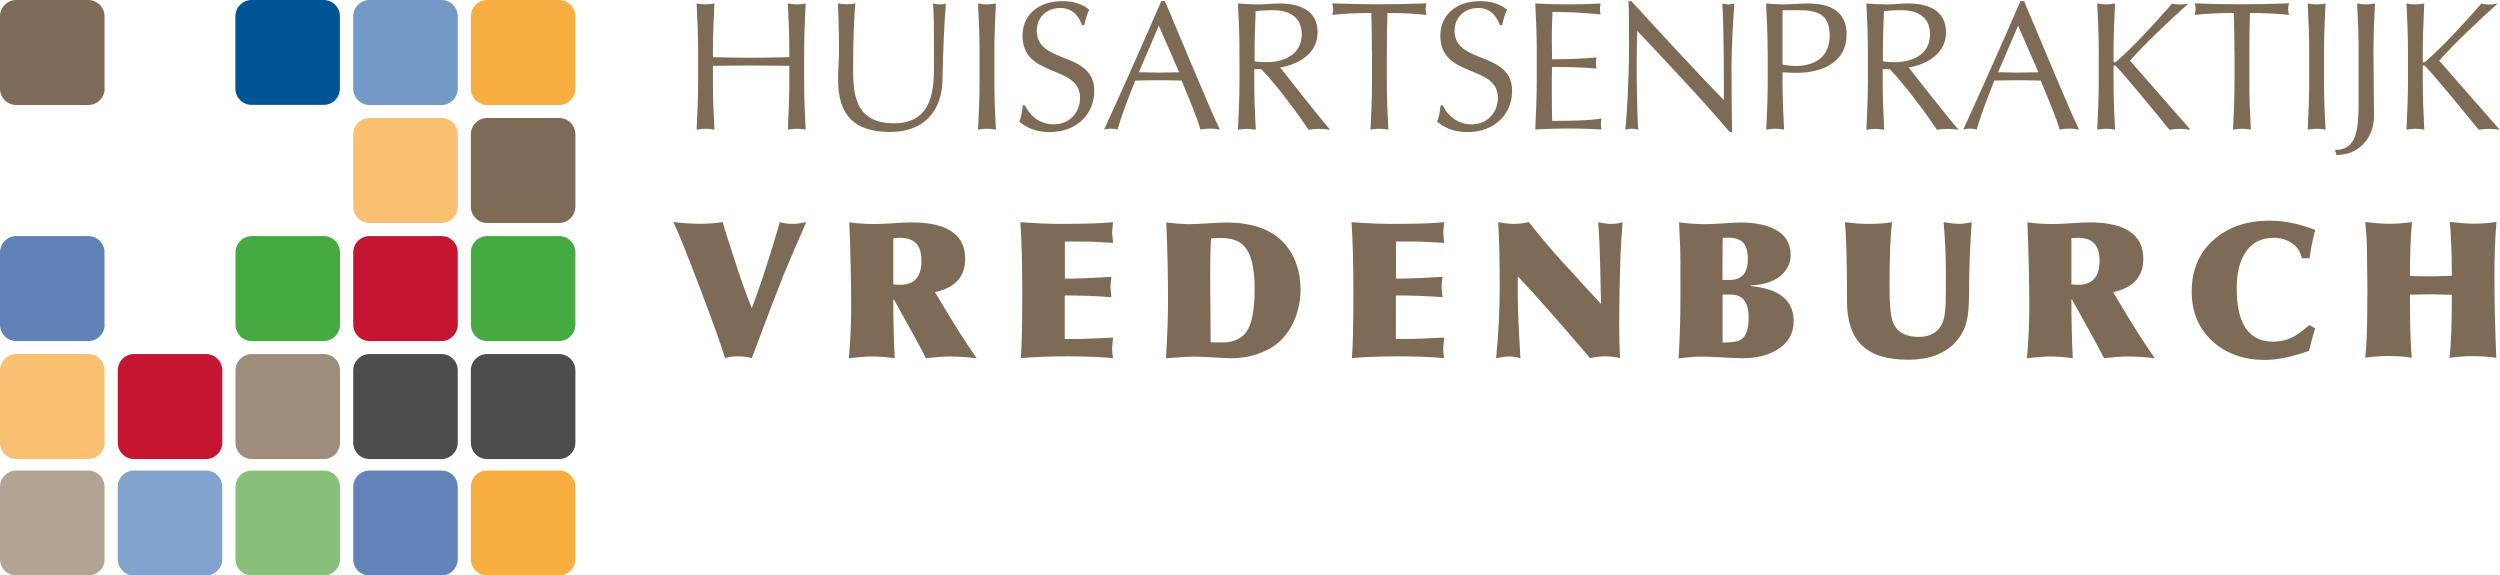
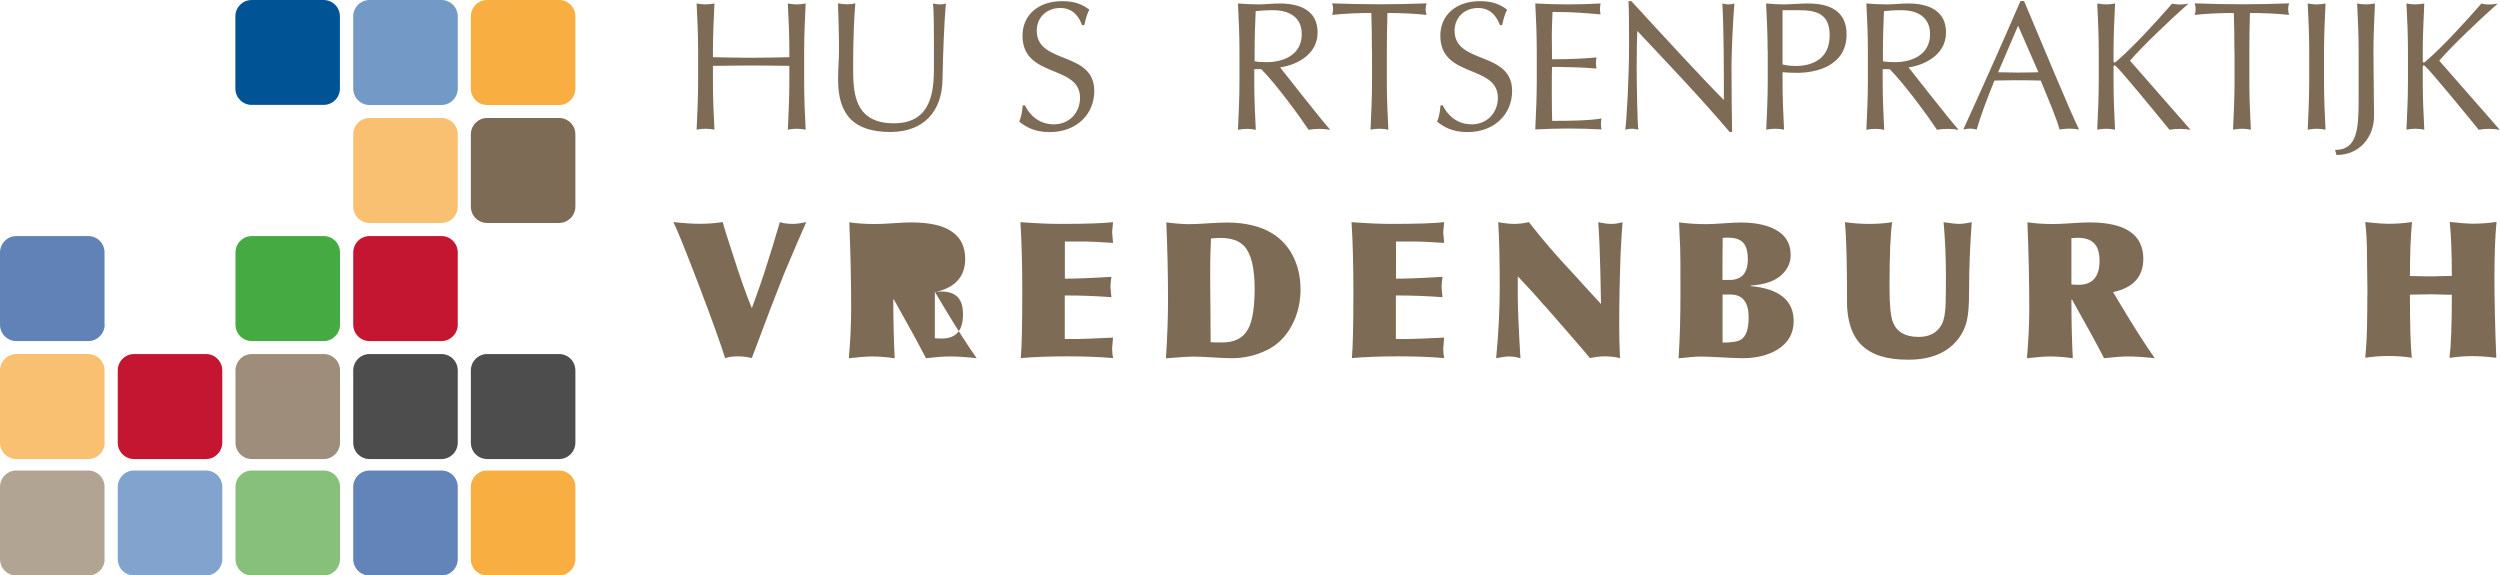
<svg xmlns="http://www.w3.org/2000/svg" id="Layer_1" width="215.94" height="49.7" viewBox="0 0 215.94 49.7">
  <defs>
    <style>.cls-1{fill:#f8ae40;}.cls-2{fill:#9e8d7b;}.cls-3{fill:#82a3cd;}.cls-4{fill:#46aa42;}.cls-5{fill:#fac071;}.cls-6{fill:#7d6b56;}.cls-7{fill:#6082b7;}.cls-8{fill:#4e4d4d;}.cls-9{fill:#005394;}.cls-10{fill:#7399c6;}.cls-11{fill:#6384b8;}.cls-12{fill:#b2a493;}.cls-13{fill:#87c07b;}.cls-14{fill:#c41631;}</style>
  </defs>
  <path class="cls-6" d="M62.43,19.19c.12.48.42,1.43.89,2.85.6,1.89,1.14,3.42,1.62,4.58.51-1.37.96-2.66,1.34-3.89.26-.79.62-1.97,1.08-3.54.34.1.72.15,1.13.15.27,0,.66-.05,1.15-.15-.45,1.01-1.1,2.52-1.95,4.54-.6,1.5-1.52,3.9-2.75,7.2-.39-.1-.79-.15-1.18-.15-.45,0-.83.05-1.13.15-.32-1.06-1.07-3.15-2.25-6.26-1.19-3.11-1.93-4.94-2.22-5.49.91.1,1.67.15,2.28.15.68,0,1.34-.05,2-.15Z" />
-   <path class="cls-6" d="M80.75,25.21l.36.61c1.28,2.15,2.36,3.86,3.25,5.12-.91-.1-1.67-.15-2.3-.15-.53,0-1.22.05-2.08.15-.58-1.13-1.5-2.82-2.77-5.07h-.05c0,1.8.04,3.49.12,5.07-.74-.1-1.39-.15-1.94-.15-.46,0-1.13.05-2.02.15.13-1.49.2-2.93.2-4.33,0-2.17-.05-4.64-.16-7.41.65.1,1.39.15,2.23.15.35,0,.87-.02,1.57-.07.69-.05,1.22-.07,1.57-.07,3.09,0,4.64,1.05,4.64,3.15,0,1.54-.87,2.5-2.61,2.87ZM77.16,20.57v4c.14.02.34.03.61.03,1.21,0,1.82-.69,1.82-2.08s-.63-1.98-1.9-1.98c-.11,0-.29.01-.53.03Z" />
+   <path class="cls-6" d="M80.75,25.21l.36.61c1.28,2.15,2.36,3.86,3.25,5.12-.91-.1-1.67-.15-2.3-.15-.53,0-1.22.05-2.08.15-.58-1.13-1.5-2.82-2.77-5.07h-.05c0,1.8.04,3.49.12,5.07-.74-.1-1.39-.15-1.94-.15-.46,0-1.13.05-2.02.15.13-1.49.2-2.93.2-4.33,0-2.17-.05-4.64-.16-7.41.65.1,1.39.15,2.23.15.35,0,.87-.02,1.57-.07.69-.05,1.22-.07,1.57-.07,3.09,0,4.64,1.05,4.64,3.15,0,1.54-.87,2.5-2.61,2.87Zv4c.14.02.34.03.61.03,1.21,0,1.82-.69,1.82-2.08s-.63-1.98-1.9-1.98c-.11,0-.29.01-.53.03Z" />
  <path class="cls-6" d="M91.97,25.52v3.76h1.15c.33,0,1.33-.04,3.02-.12-.05.51-.08.83-.08.93,0,.26.03.54.08.84-1.14-.1-2.46-.15-3.97-.15s-2.86.05-4,.15c.09-1.01.13-2.91.13-5.72,0-2.31-.05-4.31-.16-6.02,1.36.1,2.49.15,3.41.15,2.19,0,3.72-.05,4.59-.15-.05.49-.08.78-.08.87s.03.39.08.92c-1.28-.08-2.09-.12-2.44-.12h-1.72v3.21c.92,0,2.26-.05,4.02-.16-.05.33-.08.62-.08.87,0,.12.03.42.08.89-1.32-.1-2.66-.15-4.02-.15Z" />
  <path class="cls-6" d="M112.34,24.92c0,1.2-.26,2.28-.78,3.23-.52.95-1.22,1.64-2.09,2.07-.97.48-1.99.72-3.05.72-.37,0-.93-.02-1.68-.07-.75-.05-1.31-.07-1.7-.07s-1.17.05-2.33.15c.12-1.84.18-3.54.18-5.1,0-2.1-.05-4.31-.15-6.64.79.1,1.44.15,1.97.15.36,0,.91-.02,1.63-.07.73-.05,1.27-.07,1.63-.07,1.63,0,2.97.33,4.02,1,.76.49,1.36,1.18,1.77,2.05.38.82.57,1.71.57,2.67ZM108.37,24.93c0-1.79-.3-3.02-.9-3.67-.43-.47-1.12-.71-2.08-.71-.24,0-.5.02-.79.05-.04.83-.07,1.74-.07,2.74,0,.57,0,1.6.02,3.1.01,1.5.02,2.54.02,3.12.22.01.55.02,1,.02,1.07,0,1.82-.38,2.23-1.15.38-.69.57-1.85.57-3.49Z" />
  <path class="cls-6" d="M120.57,25.52v3.76h1.15c.33,0,1.33-.04,3.02-.12-.05.51-.08.83-.08.93,0,.26.03.54.08.84-1.14-.1-2.46-.15-3.97-.15s-2.86.05-4,.15c.09-1.01.13-2.91.13-5.72,0-2.31-.05-4.31-.16-6.02,1.36.1,2.49.15,3.41.15,2.19,0,3.72-.05,4.59-.15-.05.49-.08.78-.08.87s.03.39.08.92c-1.28-.08-2.09-.12-2.44-.12h-1.72v3.21c.92,0,2.26-.05,4.02-.16-.05.33-.08.62-.08.87,0,.12.03.42.08.89-1.32-.1-2.66-.15-4.02-.15Z" />
  <path class="cls-6" d="M133.39,26.39l-.9-1.03c-.31-.33-.77-.83-1.39-1.49v1.71c0,1.07.08,2.86.23,5.36-.35-.1-.68-.15-.98-.15-.25,0-.62.05-1.12.15.21-2.15.31-4.21.31-6.17,0-2.26-.04-4.12-.13-5.58.55.1,1.01.15,1.39.15.35,0,.77-.05,1.26-.15,1.13,1.45,2.42,2.96,3.89,4.51.49.55,1.27,1.4,2.34,2.56,0-.37-.01-.85-.03-1.44-.02-.79-.03-1.26-.03-1.43-.03-1.51-.09-2.91-.18-4.2.45.1.82.15,1.12.15.33,0,.66-.05.98-.15-.04.55-.1,1.38-.16,2.49-.09,2.33-.13,4.54-.13,6.63,0,.59.02,1.46.07,2.62-.42-.1-.86-.15-1.34-.15-.33,0-.75.05-1.26.15-.46-.57-1.77-2.08-3.92-4.54Z" />
  <path class="cls-6" d="M151.22,24.64v.07c2.47.23,3.71,1.24,3.71,3.03,0,1.07-.48,1.9-1.44,2.48-.81.48-1.8.72-2.98.72-.32,0-.9-.02-1.75-.07-.85-.05-1.49-.07-1.93-.07-.34,0-.95.05-1.84.15.11-1.7.16-3.54.16-5.54,0-2.35,0-3.65-.02-3.9l-.1-2.3c.78.1,1.54.15,2.3.15.35,0,.86-.02,1.53-.07.67-.05,1.16-.07,1.49-.07,1.15,0,2.08.17,2.8.51,1.02.47,1.52,1.24,1.52,2.31,0,.58-.21,1.09-.62,1.54-.59.65-1.54,1.01-2.84,1.08ZM148.79,24.18h.61c1.05,0,1.57-.6,1.57-1.8,0-.6-.11-1.04-.33-1.33-.26-.35-.72-.52-1.36-.52-.21,0-.37,0-.48.02-.01.38-.02,1.6-.02,3.64ZM149.48,25.44h-.69v4.15c.83,0,1.37-.09,1.62-.28.42-.28.63-.91.63-1.89,0-1.32-.52-1.98-1.56-1.98Z" />
  <path class="cls-6" d="M159.54,25.98c0-3.24-.06-5.5-.18-6.79.72.1,1.41.15,2.05.15.78,0,1.45-.05,2.03-.15-.15.93-.23,2.82-.23,5.66,0,1.51.1,2.52.31,3.02.34.82,1.07,1.23,2.2,1.23.95,0,1.62-.36,2-1.08.21-.4.32-1.03.34-1.89.01-.51.02-1.3.02-2.36,0-1.56-.07-3.09-.2-4.58.65.1,1.07.15,1.28.15.32,0,.7-.05,1.15-.15-.15,2.09-.23,4.11-.23,6.05,0,1.08-.06,1.89-.18,2.41-.15.68-.45,1.28-.9,1.8-.93,1.08-2.32,1.62-4.18,1.62s-3.12-.41-3.99-1.23c-.86-.82-1.3-2.11-1.3-3.87Z" />
  <path class="cls-6" d="M182.51,25.21l.36.61c1.28,2.15,2.36,3.86,3.25,5.12-.91-.1-1.67-.15-2.3-.15-.53,0-1.22.05-2.08.15-.58-1.13-1.5-2.82-2.77-5.07h-.05c0,1.8.04,3.49.12,5.07-.74-.1-1.39-.15-1.94-.15-.46,0-1.13.05-2.02.15.13-1.49.2-2.93.2-4.33,0-2.17-.05-4.64-.16-7.41.65.1,1.39.15,2.23.15.35,0,.87-.02,1.57-.07.69-.05,1.22-.07,1.57-.07,3.09,0,4.64,1.05,4.64,3.15,0,1.54-.87,2.5-2.61,2.87ZM178.92,20.57v4c.14.02.34.03.61.03,1.21,0,1.82-.69,1.82-2.08s-.63-1.98-1.9-1.98c-.11,0-.29.01-.53.03Z" />
-   <path class="cls-6" d="M199.49,22.31h-.66c-.13-.57-.42-1.01-.87-1.31-.45-.31-.97-.46-1.56-.46-1.13,0-1.96.45-2.51,1.36-.45.73-.68,1.7-.69,2.9-.03,3.14,1.02,4.71,3.15,4.71.67,0,1.28-.16,1.85-.48.33-.19.75-.5,1.26-.95l.51.28c-.22.72-.39,1.37-.52,1.94-1.46.52-2.73.79-3.82.79-1.8,0-3.3-.53-4.48-1.57-1.22-1.1-1.84-2.55-1.84-4.33,0-1.9.66-3.42,1.97-4.54,1.24-1.06,2.82-1.59,4.76-1.59,1.26,0,2.57.27,3.94.8-.07.24-.15.61-.26,1.1-.07.31-.14.76-.23,1.36Z" />
  <path class="cls-6" d="M204.49,25.52c0-.2,0-.81-.02-1.83-.01-1.02-.02-1.62-.02-1.8,0-.89-.05-1.79-.15-2.71.89.1,1.56.15,2.02.15.66,0,1.33-.05,2.02-.15-.12,1.26-.18,2.81-.18,4.66.66.02,1.25.03,1.79.03.19,0,.49,0,.9-.02.42-.01.73-.02.93-.02,0-1.89-.06-3.44-.18-4.66.89.1,1.56.15,2.02.15.66,0,1.33-.05,2.02-.15-.12,1.25-.18,2.81-.18,4.69,0,2.06.05,4.41.16,7.05-.7-.1-1.42-.15-2.15-.15-.51,0-1.14.05-1.89.15.13-1.06.2-2.88.2-5.45-.2,0-.5,0-.9-.02-.41-.01-.71-.02-.92-.02-.46,0-1.06.01-1.8.03,0,2.56.05,4.37.16,5.45-.58-.1-1.26-.15-2.05-.15-.65,0-1.3.05-1.97.15l.07-.82c.08-.96.11-2.49.11-4.59Z" />
  <path class="cls-6" d="M68.18,4.39c0-1.36-.06-2.73-.13-4.09.27.05.52.08.77.08s.5-.03.77-.08c-.06,1.36-.13,2.73-.13,4.09v2.72c0,1.36.06,2.73.13,4.09-.27-.05-.52-.08-.77-.08s-.51.03-.77.08c.06-1.36.13-2.73.13-4.09v-1.42c-1.11-.02-2.2-.03-3.3-.03s-2.2.02-3.3.03v1.42c0,1.36.06,2.73.13,4.09-.27-.05-.52-.08-.77-.08s-.51.03-.77.08c.06-1.36.13-2.73.13-4.09v-2.72c0-1.36-.06-2.73-.13-4.09.27.05.52.08.77.08s.5-.03.77-.08c-.06,1.36-.13,2.73-.13,4.09v.55c1.11.02,2.2.05,3.3.05s2.2-.03,3.3-.05v-.55Z" />
  <path class="cls-6" d="M80.58.3c.21.05.43.08.65.08.16,0,.33-.03.47-.08-.13,1.47-.25,4.25-.29,6.55-.03,2.8-1.66,4.55-4.5,4.55-3.13,0-4.52-1.45-4.52-4.52,0-.98.08-1.71.08-2.5,0-1.74-.06-3.17-.09-4.09.25.05.57.08.82.08.22,0,.47-.03.68-.08-.09.93-.19,3.08-.19,5.42,0,2.15,0,4.94,3.52,4.94s3.46-3.24,3.46-5.23c0-3,0-4.52-.09-5.13Z" />
-   <path class="cls-6" d="M84.61,4.39c0-1.36-.06-2.73-.13-4.09.27.05.52.08.77.08s.5-.03.77-.08c-.06,1.36-.13,2.73-.13,4.09v2.72c0,1.36.06,2.73.13,4.09-.27-.05-.52-.08-.77-.08s-.51.03-.77.08c.06-1.36.13-2.73.13-4.09v-2.72Z" />
  <path class="cls-6" d="M88.53,9.1c.35.74,1.14,1.64,2.5,1.64s2.26-1.03,2.26-2.29c0-2.91-4.97-1.66-4.97-5.37,0-1.75,1.33-2.98,3.43-2.98,1,0,1.71.24,2.34.74-.19.36-.3.73-.43,1.33h-.19c-.22-.58-.7-1.48-1.88-1.48s-2.04.81-2.04,1.96c0,2.95,4.97,1.72,4.97,5.21,0,1.93-1.44,3.55-3.87,3.55-1.31,0-2.05-.46-2.61-.9.19-.49.24-.81.3-1.41h.19Z" />
-   <path class="cls-6" d="M100.62.09c1.55,3.66,3.92,9.41,4.75,11.1-.28-.05-.55-.08-.84-.08s-.55.03-.84.08c-.3-1.09-1.06-2.83-1.63-4.23-.68-.02-1.37-.03-2.07-.03-.65,0-1.28.02-1.93.03-.66,1.63-1.26,3.24-1.53,4.23-.21-.05-.4-.08-.58-.08s-.38.03-.58.08c1.69-3.7,3.33-7.38,4.94-11.1h.3ZM100.09,2.23l-1.72,4.01c.55,0,1.15.03,1.71.03.58,0,1.18-.02,1.77-.03l-1.75-4.01Z" />
  <path class="cls-6" d="M107.06,4.39c0-1.36-.06-2.73-.13-4.09.6.05,1.2.08,1.8.08s1.2-.08,1.8-.08c1.78,0,3.28.62,3.28,2.5,0,2.04-2.04,2.86-3.24,3.02.77.96,3.41,4.36,4.33,5.39-.32-.05-.63-.08-.95-.08s-.62.03-.92.08c-.63-.96-2.73-3.87-4.09-5.24h-.6v1.15c0,1.36.06,2.73.13,4.09-.27-.05-.52-.08-.77-.08s-.51.03-.77.08c.06-1.36.13-2.73.13-4.09v-2.72ZM108.36,5.29c.28.06.65.08,1.06.08,1.3,0,3.02-.54,3.02-2.42,0-1.66-1.37-2.07-2.45-2.07-.73,0-1.2.05-1.53.08-.05,1.15-.09,2.29-.09,3.43v.9Z" />
  <path class="cls-6" d="M118.5,4.39c0-1.09-.02-2.18-.05-3.27-1.09,0-2.5.06-3.38.17.05-.16.08-.33.08-.51,0-.16-.03-.32-.08-.49,1.36.05,2.72.08,4.08.08s2.72-.03,4.07-.08c-.05.17-.08.33-.08.51,0,.16.03.33.08.49-.88-.11-2.29-.17-3.38-.17-.03,1.09-.05,2.18-.05,3.27v2.72c0,1.36.06,2.73.13,4.09-.27-.05-.52-.08-.77-.08s-.51.03-.77.08c.06-1.36.13-2.73.13-4.09v-2.72Z" />
  <path class="cls-6" d="M124.62,9.1c.35.74,1.14,1.64,2.5,1.64s2.26-1.03,2.26-2.29c0-2.91-4.97-1.66-4.97-5.37,0-1.75,1.33-2.98,3.43-2.98,1,0,1.71.24,2.34.74-.19.36-.3.73-.43,1.33h-.19c-.22-.58-.7-1.48-1.88-1.48s-2.04.81-2.04,1.96c0,2.95,4.97,1.72,4.97,5.21,0,1.93-1.44,3.55-3.87,3.55-1.31,0-2.05-.46-2.61-.9.19-.49.24-.81.3-1.41h.19Z" />
  <path class="cls-6" d="M132.74,4.37c0-1.36-.06-2.73-.13-4.07.95.05,1.88.08,2.83.08s1.88-.03,2.81-.08c-.03.16-.05.32-.05.47s.02.32.05.47c-1.33-.09-2.1-.21-4.15-.21-.02.68-.06,1.23-.06,2.01,0,.82.02,1.69.02,2.08,1.86,0,2.91-.08,3.84-.16-.03.16-.05.33-.05.49s.02.32.05.47c-1.09-.11-3.08-.14-3.84-.14-.02.38-.02.77-.02,2.29,0,1.2.02,1.97.03,2.37,1.41,0,3.27-.02,4.26-.21-.03.14-.05.35-.05.49s.02.32.05.46c-.93-.05-1.88-.08-2.84-.08s-1.91.03-2.88.08c.06-1.37.13-2.75.13-4.11v-2.72Z" />
  <path class="cls-6" d="M149.4,11.4c-2.4-2.83-5.28-5.86-7.98-8.73-.02.58-.05,1.53-.05,3.21,0,1.36.06,4.69.14,5.32-.17-.05-.36-.08-.55-.08s-.38.03-.58.08c.13-.74.33-4.79.33-6.87s0-3.52-.05-4.23h.25c2.57,2.8,6.06,6.6,7.99,8.54,0-2.83,0-5.91-.13-8.34.17.05.36.08.54.08s.33-.03.5-.08c-.09.93-.25,4.06-.25,5.29,0,1.61.03,5.1.05,5.81h-.22Z" />
  <path class="cls-6" d="M152.68,4.39c0-1.36-.06-2.73-.13-4.09.51.05,1.03.08,1.53.08s1.52-.08,1.96-.08c.95,0,3.46.03,3.46,2.67,0,2.78-2.73,3.32-4.25,3.32-.47,0-.87-.02-1.28-.05v.87c0,1.36.06,2.73.13,4.09-.27-.05-.52-.08-.77-.08s-.51.03-.77.08c.06-1.36.13-2.73.13-4.09v-2.72ZM153.97,5.57c.33.08.77.13,1.12.13,1.29,0,2.95-.49,2.95-2.64,0-1.8-1.03-2.18-2.65-2.18h-1.42v4.69Z" />
  <path class="cls-6" d="M161.34,4.39c0-1.36-.06-2.73-.13-4.09.6.05,1.2.08,1.8.08s1.2-.08,1.8-.08c1.78,0,3.28.62,3.28,2.5,0,2.04-2.04,2.86-3.24,3.02.77.96,3.41,4.36,4.33,5.39-.32-.05-.63-.08-.95-.08s-.62.03-.92.08c-.63-.96-2.73-3.87-4.09-5.24h-.6v1.15c0,1.36.06,2.73.13,4.09-.27-.05-.52-.08-.77-.08s-.51.03-.77.08c.06-1.36.13-2.73.13-4.09v-2.72ZM162.63,5.29c.28.06.65.08,1.06.08,1.3,0,3.02-.54,3.02-2.42,0-1.66-1.37-2.07-2.45-2.07-.73,0-1.2.05-1.53.08-.05,1.15-.09,2.29-.09,3.43v.9Z" />
  <path class="cls-6" d="M174.83.09c1.55,3.66,3.92,9.41,4.75,11.1-.28-.05-.55-.08-.84-.08s-.55.03-.84.08c-.3-1.09-1.06-2.83-1.63-4.23-.68-.02-1.37-.03-2.07-.03-.65,0-1.28.02-1.93.03-.66,1.63-1.26,3.24-1.53,4.23-.21-.05-.4-.08-.58-.08s-.38.03-.58.08c1.69-3.7,3.33-7.38,4.94-11.1h.3ZM174.31,2.23l-1.72,4.01c.55,0,1.15.03,1.71.03.58,0,1.18-.02,1.77-.03l-1.75-4.01Z" />
  <path class="cls-6" d="M181.28,7.11v-2.72c0-1.36-.06-2.73-.13-4.09.27.05.52.08.77.08s.5-.03.77-.08c-.06,1.36-.13,2.73-.13,4.09v.87c0,.1.03.13.09.13s.09-.03.22-.14c1.47-1.28,3.27-3.25,4.75-4.94.21.05.43.08.65.08.25,0,.51-.03.76-.08-1.45,1.28-3.92,3.62-5.05,4.93,1.69,1.91,3.44,3.95,5.23,5.97-.32-.05-.63-.08-.95-.08-.28,0-.58.03-.87.08-1.5-1.85-3.89-4.75-4.56-5.43-.09-.09-.14-.13-.19-.13s-.08.05-.08.09v1.37c0,1.36.06,2.73.13,4.09-.27-.05-.52-.08-.77-.08s-.51.03-.77.08c.06-1.36.13-2.73.13-4.09Z" />
  <path class="cls-6" d="M193,4.39c0-1.09-.02-2.18-.05-3.27-1.09,0-2.5.06-3.38.17.05-.16.08-.33.08-.51,0-.16-.03-.32-.08-.49,1.36.05,2.72.08,4.08.08s2.72-.03,4.07-.08c-.05.17-.08.33-.08.51,0,.16.03.33.08.49-.88-.11-2.29-.17-3.38-.17-.03,1.09-.05,2.18-.05,3.27v2.72c0,1.36.06,2.73.13,4.09-.27-.05-.52-.08-.77-.08s-.51.03-.77.08c.06-1.36.13-2.73.13-4.09v-2.72Z" />
  <path class="cls-6" d="M199.46,4.39c0-1.36-.06-2.73-.13-4.09.27.05.52.08.77.08s.5-.03.77-.08c-.06,1.36-.13,2.73-.13,4.09v2.72c0,1.36.06,2.73.13,4.09-.27-.05-.52-.08-.77-.08s-.51.03-.77.08c.06-1.36.13-2.73.13-4.09v-2.72Z" />
  <path class="cls-6" d="M201.71,12.95c1.85,0,2.02-1.72,2.02-4.22v-4.34c0-1.36-.06-2.73-.13-4.09.27.05.52.08.77.08s.5-.03.77-.08c-.06,1.36-.13,2.73-.13,4.09,0,1.9.05,4.11.05,5.62,0,1.88-1.29,3.38-3.24,3.38l-.13-.44Z" />
  <path class="cls-6" d="M207.99,7.11v-2.72c0-1.36-.06-2.73-.13-4.09.27.05.52.08.77.08s.5-.03.77-.08c-.06,1.36-.13,2.73-.13,4.09v.87c0,.1.03.13.09.13s.09-.03.22-.14c1.47-1.28,3.27-3.25,4.75-4.94.21.05.43.08.65.08.25,0,.51-.03.76-.08-1.45,1.28-3.92,3.62-5.05,4.93,1.69,1.91,3.44,3.95,5.23,5.97-.32-.05-.63-.08-.95-.08-.28,0-.58.03-.87.08-1.5-1.85-3.89-4.75-4.56-5.43-.09-.09-.14-.13-.19-.13s-.08.05-.08.09v1.37c0,1.36.06,2.73.13,4.09-.27-.05-.52-.08-.77-.08s-.51.03-.77.08c.06-1.36.13-2.73.13-4.09Z" />
  <path class="cls-1" d="M49.7,48.29c0,.78-.63,1.42-1.41,1.42h-6.21c-.78,0-1.41-.63-1.41-1.42v-6.23c0-.78.63-1.42,1.41-1.42h6.21c.78,0,1.41.63,1.41,1.42v6.23Z" />
  <path class="cls-8" d="M49.7,38.23c0,.78-.63,1.42-1.41,1.42h-6.21c-.78,0-1.41-.63-1.41-1.42v-6.23c0-.78.63-1.42,1.41-1.42h6.21c.78,0,1.41.63,1.41,1.42v6.23Z" />
-   <path class="cls-4" d="M49.7,28.04c0,.78-.63,1.42-1.41,1.42h-6.21c-.78,0-1.41-.63-1.41-1.42v-6.23c0-.78.63-1.42,1.41-1.42h6.21c.78,0,1.41.63,1.41,1.42v6.23Z" />
  <path class="cls-6" d="M49.7,17.84c0,.78-.63,1.42-1.41,1.42h-6.21c-.78,0-1.41-.63-1.41-1.42v-6.23c0-.78.63-1.42,1.41-1.42h6.21c.78,0,1.41.63,1.41,1.42v6.23Z" />
  <path class="cls-1" d="M49.7,7.65c0,.78-.63,1.42-1.41,1.42h-6.21c-.78,0-1.41-.63-1.41-1.42V1.42c0-.78.63-1.42,1.41-1.42h6.21c.78,0,1.41.63,1.41,1.42v6.23Z" />
  <path class="cls-11" d="M39.54,48.29c0,.78-.63,1.42-1.41,1.42h-6.21c-.78,0-1.41-.63-1.41-1.42v-6.23c0-.78.63-1.42,1.41-1.42h6.21c.78,0,1.41.63,1.41,1.42v6.23Z" />
  <path class="cls-8" d="M39.54,38.23c0,.78-.63,1.42-1.41,1.42h-6.21c-.78,0-1.41-.63-1.41-1.42v-6.23c0-.78.63-1.42,1.41-1.42h6.21c.78,0,1.41.63,1.41,1.42v6.23Z" />
  <path class="cls-14" d="M39.54,28.04c0,.78-.63,1.42-1.41,1.42h-6.21c-.78,0-1.41-.63-1.41-1.42v-6.23c0-.78.63-1.42,1.41-1.42h6.21c.78,0,1.41.63,1.41,1.42v6.23Z" />
  <path class="cls-5" d="M39.54,17.84c0,.78-.63,1.42-1.41,1.42h-6.21c-.78,0-1.41-.63-1.41-1.42v-6.23c0-.78.63-1.42,1.41-1.42h6.21c.78,0,1.41.63,1.41,1.42v6.23Z" />
  <path class="cls-10" d="M39.54,7.65c0,.78-.63,1.42-1.41,1.42h-6.21c-.78,0-1.41-.63-1.41-1.42V1.42c0-.78.63-1.42,1.41-1.42h6.21c.78,0,1.41.63,1.41,1.42v6.23Z" />
  <path class="cls-13" d="M29.37,48.29c0,.78-.63,1.42-1.41,1.42h-6.21c-.78,0-1.41-.63-1.41-1.42v-6.23c0-.78.63-1.42,1.41-1.42h6.21c.78,0,1.41.63,1.41,1.42v6.23Z" />
  <path class="cls-2" d="M29.37,38.23c0,.78-.63,1.42-1.41,1.42h-6.21c-.78,0-1.41-.63-1.41-1.42v-6.23c0-.78.63-1.42,1.41-1.42h6.21c.78,0,1.41.63,1.41,1.42v6.23Z" />
  <path class="cls-4" d="M29.37,28.04c0,.78-.63,1.42-1.41,1.42h-6.21c-.78,0-1.41-.63-1.41-1.42v-6.23c0-.78.63-1.42,1.41-1.42h6.21c.78,0,1.41.63,1.41,1.42v6.23Z" />
  <path class="cls-9" d="M21.74,0h6.21c.78,0,1.41.63,1.41,1.41v6.24c0,.78-.63,1.41-1.41,1.41h-6.21c-.78,0-1.41-.63-1.41-1.41V1.41c0-.78.63-1.41,1.41-1.41Z" />
  <path class="cls-3" d="M19.2,48.29c0,.78-.63,1.42-1.41,1.42h-6.21c-.78,0-1.41-.63-1.41-1.42v-6.23c0-.78.63-1.42,1.41-1.42h6.21c.78,0,1.41.63,1.41,1.42v6.23Z" />
  <path class="cls-14" d="M19.2,38.23c0,.78-.63,1.42-1.41,1.42h-6.21c-.78,0-1.41-.63-1.41-1.42v-6.23c0-.78.63-1.42,1.41-1.42h6.21c.78,0,1.41.63,1.41,1.42v6.23Z" />
  <path class="cls-12" d="M9.04,48.29c0,.78-.63,1.42-1.41,1.42H1.41c-.78,0-1.41-.63-1.41-1.42v-6.23c0-.78.63-1.42,1.41-1.42h6.21c.78,0,1.41.63,1.41,1.42v6.23Z" />
  <path class="cls-5" d="M9.04,38.23c0,.78-.63,1.42-1.41,1.42H1.41c-.78,0-1.41-.63-1.41-1.42v-6.23c0-.78.63-1.42,1.41-1.42h6.21c.78,0,1.41.63,1.41,1.42v6.23Z" />
  <path class="cls-7" d="M9.04,28.04c0,.78-.63,1.42-1.41,1.42H1.41c-.78,0-1.41-.63-1.41-1.42v-6.23c0-.78.63-1.42,1.41-1.42h6.21c.78,0,1.41.63,1.41,1.42v6.23Z" />
-   <path class="cls-6" d="M9.04,7.65c0,.78-.63,1.42-1.41,1.42H1.41c-.78,0-1.41-.63-1.41-1.42V1.42C0,.63.63,0,1.41,0h6.21c.78,0,1.41.63,1.41,1.42v6.23Z" />
</svg>